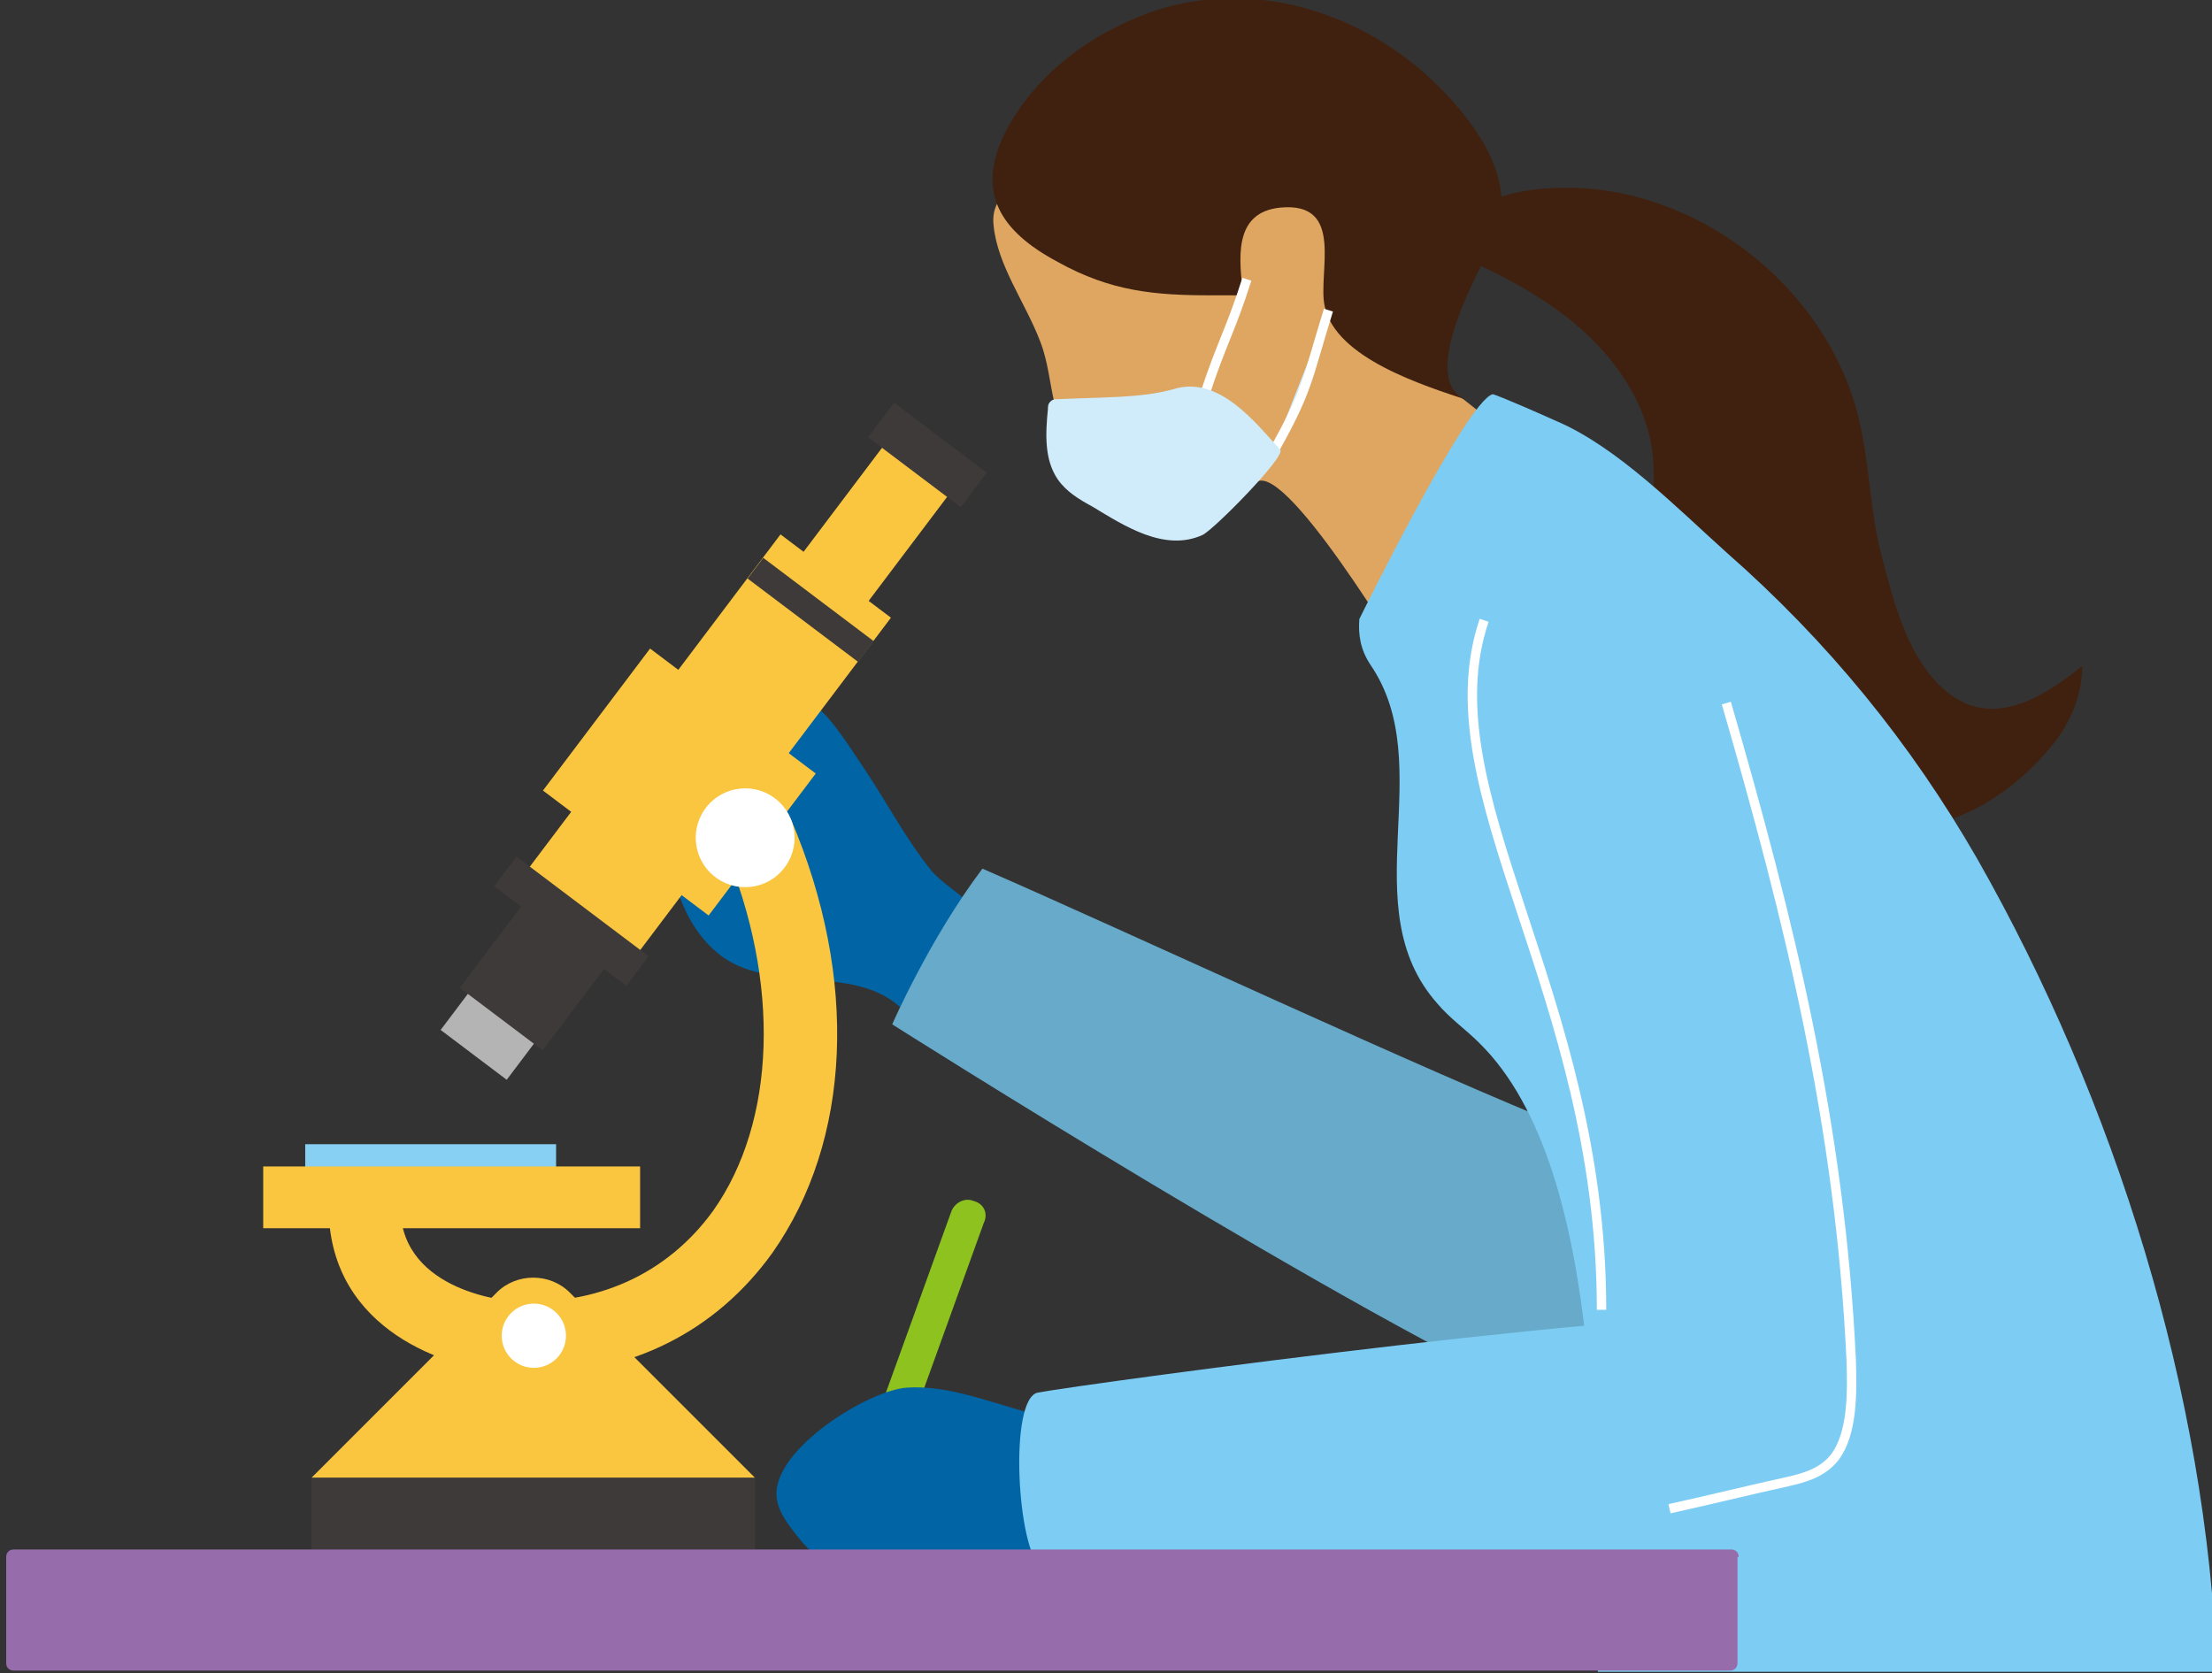
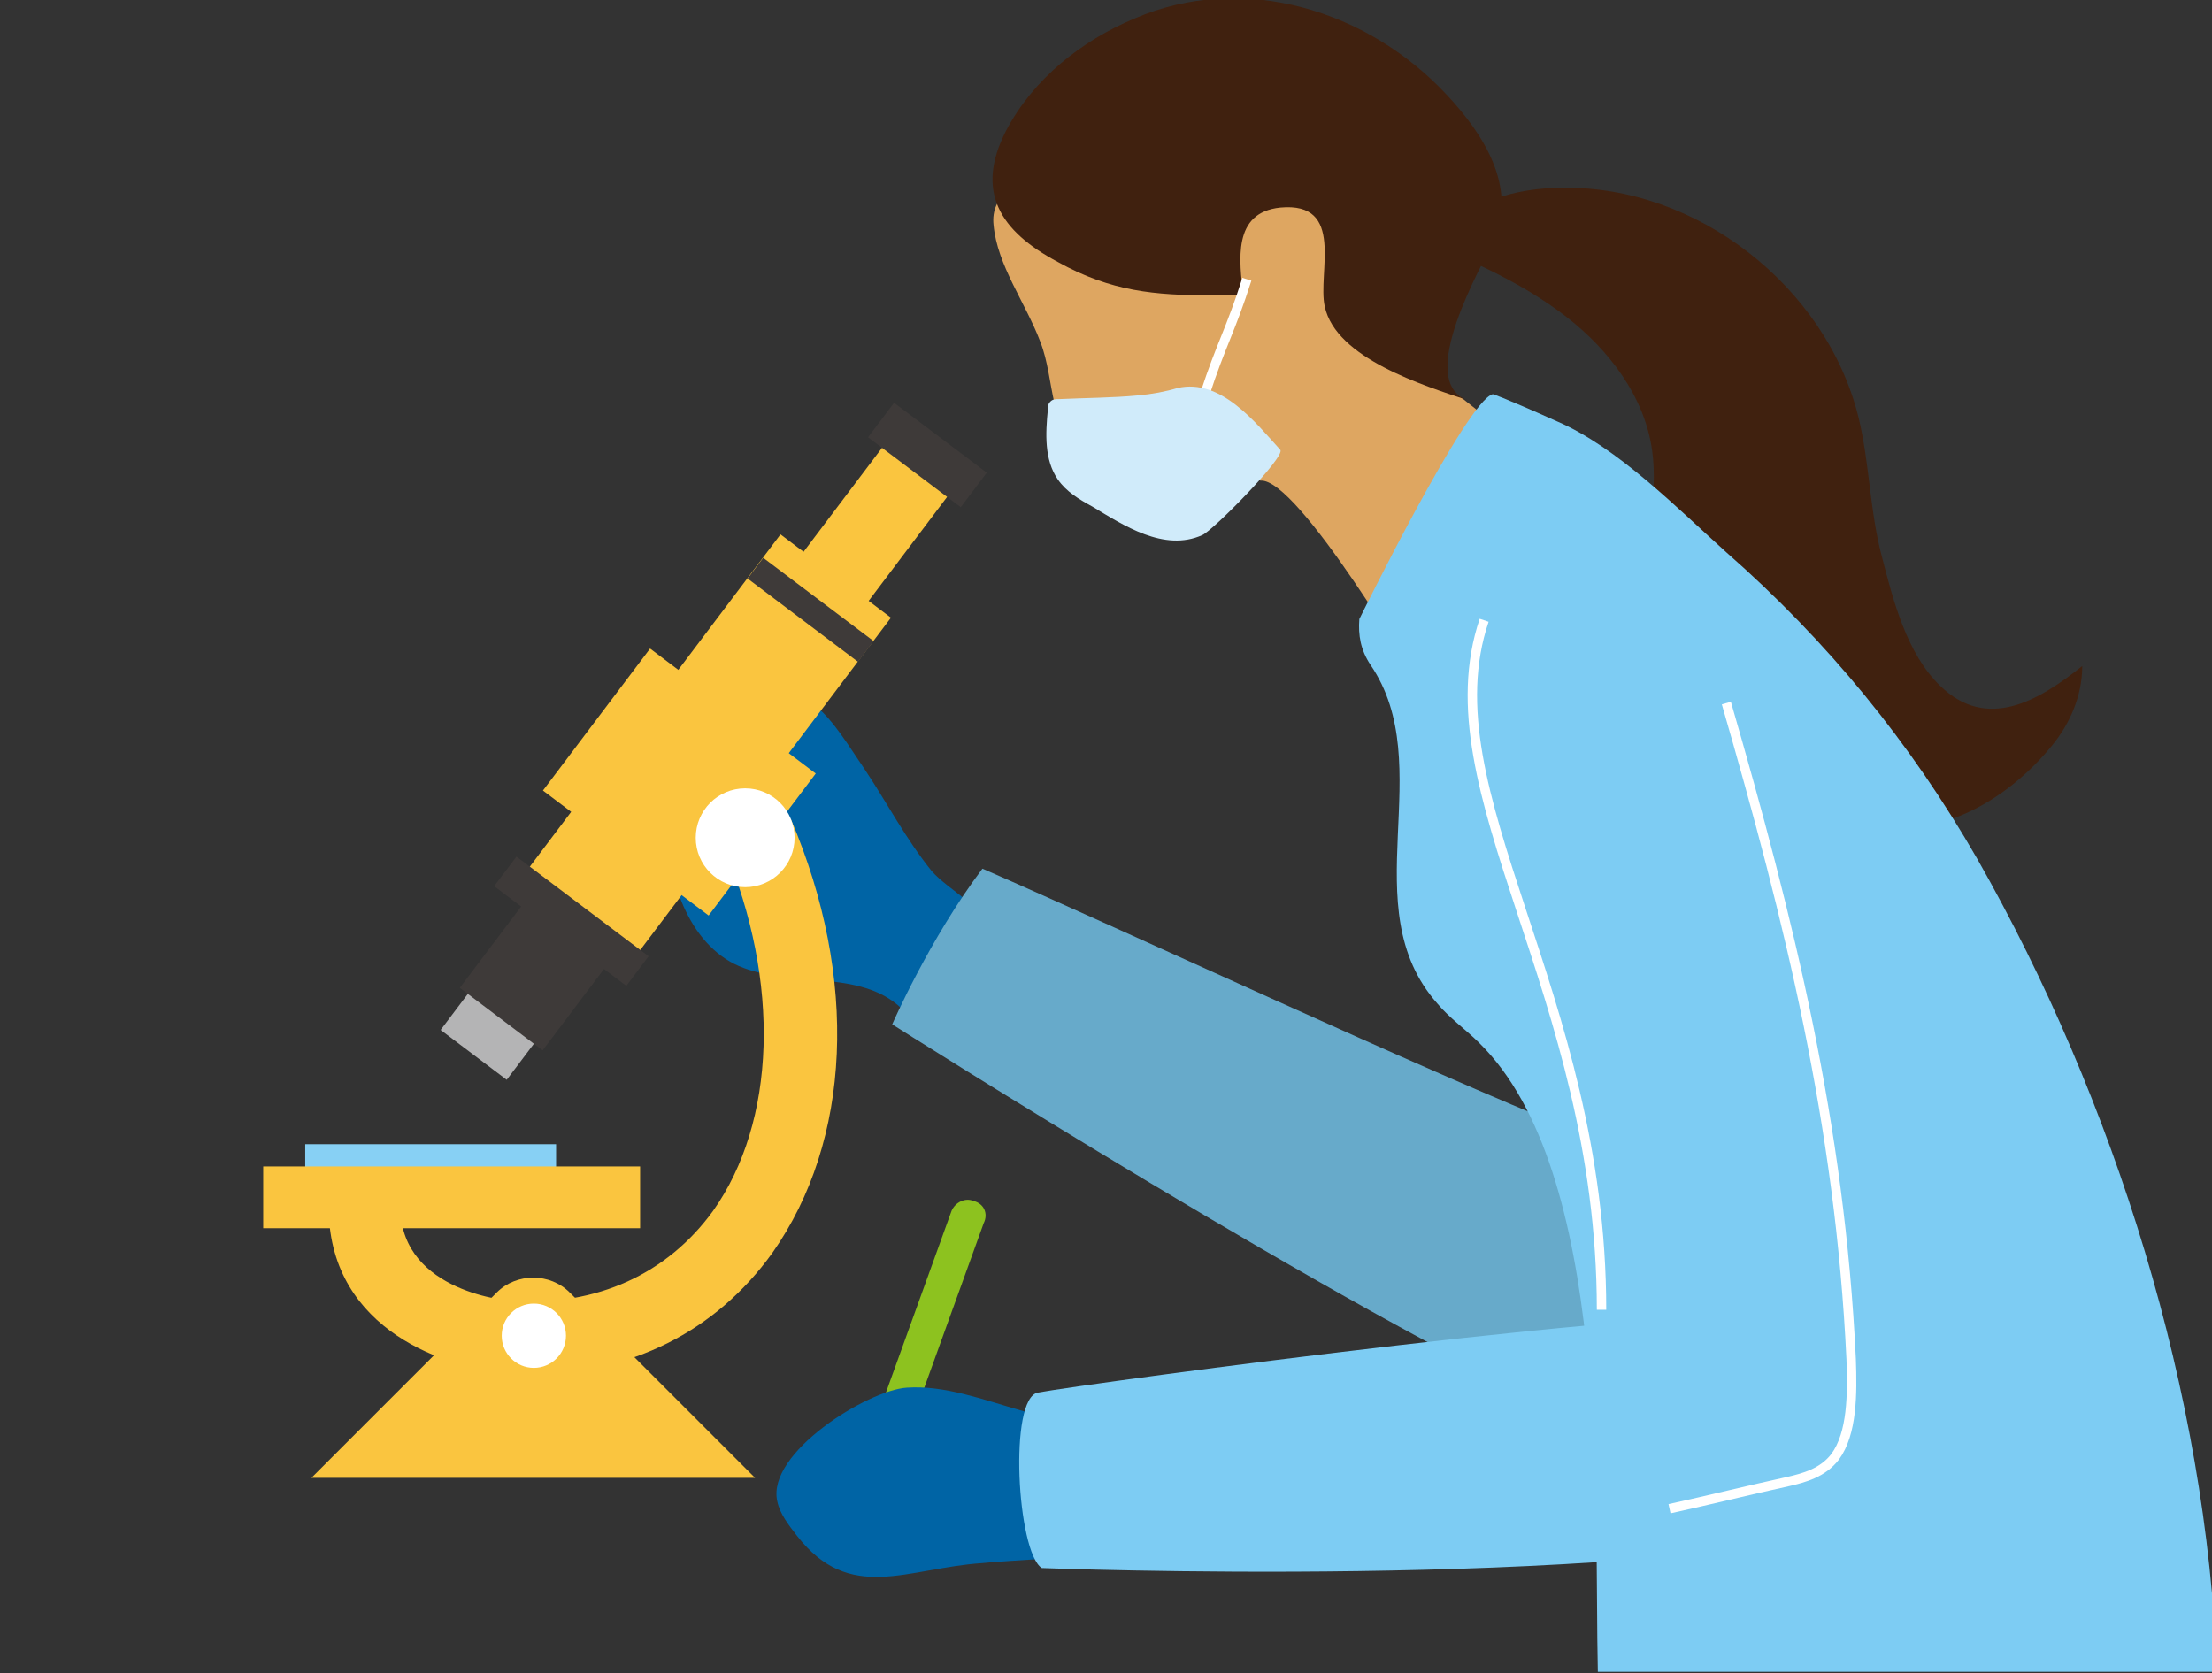
<svg xmlns="http://www.w3.org/2000/svg" version="1.1" id="レイヤー_1" x="0px" y="0px" viewBox="0 0 179 135.4" style="enable-background:new 0 0 179 135.4;" xml:space="preserve">
  <rect x="0" y="0" width="179" height="135.4" fill="#333333" stroke="none" />
  <style type="text/css">
	.st0{fill:#40210F;}
	.st1{fill-rule:evenodd;clip-rule:evenodd;fill:#0064A5;}
	.st2{fill:#67AACA;}
	.st3{fill:#DEA661;}
	.st4{fill:#7DCCF3;}
	.st5{fill-rule:evenodd;clip-rule:evenodd;fill:#8DC21F;}
	.st6{fill:#87D0F4;}
	.st7{fill:#FAC53F;}
	.st8{fill:#3E3A39;}
	.st9{fill:#FFFFFF;}
	.st10{fill:#966CAB;}
	.st11{fill:none;stroke:#FFFFFF;stroke-width:0.762;stroke-miterlimit:10;}
	.st12{fill:#D0EBFA;stroke:#FFFFFF;stroke-width:0.762;stroke-miterlimit:10;}
	.st13{fill:#B4B4B5;}
	.st14{fill:#D0EBFA;}
</style>
  <g>
    <path class="st0" d="M157,55.5c-2.7-2.6-3.8-6.9-4.7-10.4c-1-3.7-1-7.6-1.9-11.3c-2.6-10.6-13.1-18.8-24-18.6   c-3.7,0-7.7,1.1-9.9,4.1l-1.5,0.1c4.1,1.7,8.2,3.5,11.7,6.2s6.4,6.5,7,10.9c0.5,3.7-0.6,7.4-0.5,11.1c0.2,10.7,8.5,15.4,17.3,18.7   c5.8,2.2,11.9-1.5,15.5-5.9c1.5-1.8,2.5-4.1,2.5-6.5C165,56.7,160.8,59.2,157,55.5z" />
    <path class="st1" d="M70,62.3c-2.6-3.8-4.7-8-10-6c-3.5,1.3-5.9,5.9-6,9.1C53.7,70.6,55.5,76,59.4,78c4,2,9.7,0.4,13.2,3.3   c1.5,1.2,1.5,4,3.9,3.2c1.6-0.6,3.2-5.4,3.6-6.8c0.2-0.7,0.4-1.5,0.2-2.2c-0.4-1.9-3.6-3.5-4.9-5C73.3,67.9,71.8,65,70,62.3z" />
    <path class="st2" d="M146.5,105.8c-0.2-1.2-1.3-2.1-2.2-2.9c-8.9-7.3-6.3-7.2-17.1-11.5C115.6,86.8,91,75.3,79.5,70.3   c-4.3,5.7-7.3,12.6-7.3,12.6s37.5,23.8,54.5,31.3c5.3,2.3,4.1,5.2,9.5,3.2c3.6-1.4,6.2-4.4,8.6-7.4   C145.7,108.8,146.8,107.3,146.5,105.8z" />
    <path class="st3" d="M113.2,61.3c1.6-8.1-1.7-12.8-5.1-19.4c-1.8-3.4-2.2-1.2,0-5.4c1.3-2.4,3.7-5.6,5.9-7.2   c0.6-0.4,13,9.9,13.8,10.9c2.6,3.3,5.7,10.9,1.9,14.3c-0.9,0.8-2,1.2-3.1,1.6C122.1,57.9,117.7,59.6,113.2,61.3z" />
-     <path class="st3" d="M89.6,37.5c-0.6-0.2-1.3-0.4-1.8-0.8c-3-2-2.4-5.9-3.6-9c-1.2-3.2-3.5-6.2-3.8-9.5c-0.5-4.7,8.2-4.8,12.2-6   c5.3-1.7,13.6,3,16.3,7.6c0.8,1.4,1.3,3,2.3,4.4c0.7,1.1,1.6,2,2.4,3c1.2,1.6,2,3.5,2.8,5.3c1.9,4.5,2.9,8.1,1.2,12.7   c-1.2,3.3-2,6.7-2.8,10.1c0,0-9.8-16.7-12.8-16.4c-2.9,0.3-3.9,4.2-7.1,2.5c-1.4-0.7-2.3-2.6-3.8-3.4C90.5,37.9,90,37.7,89.6,37.5z   " />
+     <path class="st3" d="M89.6,37.5c-0.6-0.2-1.3-0.4-1.8-0.8c-3-2-2.4-5.9-3.6-9c-1.2-3.2-3.5-6.2-3.8-9.5c-0.5-4.7,8.2-4.8,12.2-6   c5.3-1.7,13.6,3,16.3,7.6c0.8,1.4,1.3,3,2.3,4.4c0.7,1.1,1.6,2,2.4,3c1.2,1.6,2,3.5,2.8,5.3c1.9,4.5,2.9,8.1,1.2,12.7   c-1.2,3.3-2,6.7-2.8,10.1c0,0-9.8-16.7-12.8-16.4c-1.4-0.7-2.3-2.6-3.8-3.4C90.5,37.9,90,37.7,89.6,37.5z   " />
    <path class="st0" d="M98,23.9c0.8,0,1.7,0,2.6,0c-0.3-2.8-0.9-6.7,3-7.1c5.3-0.5,3,5.3,3.6,8c0.9,4.2,8,6.4,11.6,7.6   c-4.4-1.5,1.2-11,2.1-13c1.9-4.3-0.9-8.6-3.8-11.7c-6.4-6.9-16.5-10-25.3-6.2c-4.3,1.8-8.2,4.9-10.4,9.1c-2.5,4.9-0.5,8.1,4.2,10.6   C89.9,23.6,93.5,23.9,98,23.9z" />
    <path class="st4" d="M160,69.5c-5.4-9.4-12.1-17.6-20.3-24.8c-3.9-3.5-8.8-8.5-13.7-10.6c-4.7-2.1-5.2-2.2-5.2-2.2   c-2.1,0.5-10.8,18.2-10.8,18.2c-0.1,1.3,0.1,2.5,0.9,3.7c5.6,8.2-1.5,19.6,5.4,27.4c1,1.2,2.3,2.1,3.4,3.2   c10.6,10.4,9.3,37.6,9.6,50.9h50.1C178.6,112.8,171.1,89,160,69.5z" />
    <path class="st5" d="M78.8,97.2c-0.7-0.3-1.5,0.1-1.8,0.8l-9.1,25.2l2.6,1L79.6,99C80,98.2,79.6,97.4,78.8,97.2z" />
    <g>
      <rect x="24.7" y="92.6" class="st6" width="20.3" height="3.6" />
      <path class="st7" d="M61.1,119.6l-15-15c-1.6-1.6-4.3-1.6-5.9,0l-15,15H61.1z" />
-       <rect x="25.2" y="119.6" class="st8" width="35.9" height="5.8" />
      <path class="st7" d="M43,111.2c-0.6,0-1.2,0-1.8-0.1c-5-0.3-14.4-3.4-14.6-13.1l5.8-0.1c0.2,6.7,8.8,7.4,9.2,7.4    c6.7,0.4,12.4-2.2,16.1-7.3c5.1-7.2,5.5-18.5,0.9-29.4l5.4-2.3c5.5,12.9,4.9,26-1.5,35.1C57.9,107.8,51,111.2,43,111.2z" />
      <circle class="st9" cx="43.2" cy="108.1" r="2.6" />
      <rect x="21.3" y="94.4" class="st7" width="30.5" height="5" />
    </g>
    <path class="st1" d="M91.4,114.1c-5.6,2.9-11.9-2.2-18-1.8c-3.2,0.2-11.4,5.3-10.5,9.2c0.2,1,0.9,1.9,1.6,2.8   c4.3,5.5,8.9,2.6,15,2.2c0.8-0.1,12-0.9,12-0.3C91.4,122.2,91.4,118.2,91.4,114.1z" />
    <path class="st4" d="M145.8,106.6c-8.1-1.4-58.1,5.4-61.8,6.1c-2.4,0.4-1.7,12.9,0.3,14.2c0,0,45.8,1.8,67.3-3.4   C153.5,117.3,152.7,107.8,145.8,106.6z" />
    <g>
-       <path class="st10" d="M140.7,126c0-0.4-0.3-0.6-0.6-0.6H1.1c-0.4,0-0.6,0.3-0.6,0.6v8.6c0,0.4,0.3,0.6,0.6,0.6H140    c0.4,0,0.6-0.3,0.6-0.6V126H140.7z" />
-     </g>
+       </g>
    <path class="st11" d="M120.1,50.2c-4.7,13.9,9.5,30,9.5,55.8" />
    <path class="st12" d="M100.9,22.6c-1.3,4.1-2.1,5.3-3.4,9.3" />
-     <path class="st12" d="M107.5,25.1c-1.8,5.8-1.6,6.4-4.6,11.7" />
    <path class="st11" d="M139.7,56.9c5.1,17.6,9.2,34.1,10.1,53.1c0.1,2.8,0.1,6-1.3,7.9c-1,1.3-2.5,1.7-3.8,2   c-3.2,0.7-6.4,1.5-9.6,2.2" />
    <g>
      <rect x="37.4" y="80.1" transform="matrix(0.602 -0.798 0.798 0.602 -50.777 64.978)" class="st13" width="4.9" height="6.7" />
      <rect x="38.9" y="55.4" transform="matrix(0.602 -0.798 0.798 0.602 -26.079 69.588)" class="st7" width="35.9" height="11.2" />
      <rect x="64" y="39" transform="matrix(0.602 -0.798 0.798 0.602 -5.543 73.47)" class="st7" width="13.9" height="6.6" />
      <rect x="64.6" y="43.8" transform="matrix(0.602 -0.798 0.798 0.602 -13.346 72.003)" class="st8" width="2.1" height="11.2" />
      <rect x="44.8" y="67.9" transform="matrix(0.602 -0.798 0.798 0.602 -41.164 66.593)" class="st8" width="3" height="13.4" />
      <rect x="73.3" y="32.1" transform="matrix(0.602 -0.798 0.798 0.602 0.502 74.558)" class="st8" width="3.5" height="9.4" />
      <rect x="47.8" y="54.9" transform="matrix(0.602 -0.798 0.798 0.602 -28.649 69.073)" class="st7" width="14.4" height="16.8" />
      <rect x="38.6" y="74.4" transform="matrix(0.602 -0.798 0.798 0.602 -45.4 65.96)" class="st8" width="9.9" height="8.4" />
      <circle class="st9" cx="60.3" cy="67.8" r="4" />
    </g>
    <path class="st14" d="M92.1,32c-2.1,0.2-4.3,0.2-6.4,0.3c-0.3,0-0.5,0-0.7,0.2s-0.2,0.4-0.2,0.6c-0.2,2-0.3,4.1,0.8,5.7   c0.7,1,1.7,1.6,2.8,2.2c2.5,1.5,5.8,3.7,8.9,2.3c0.9-0.4,6.8-6.4,6.3-6.9c-2-2.2-4.8-5.8-8.3-5C94.3,31.7,93.2,31.9,92.1,32z" />
  </g>
</svg>